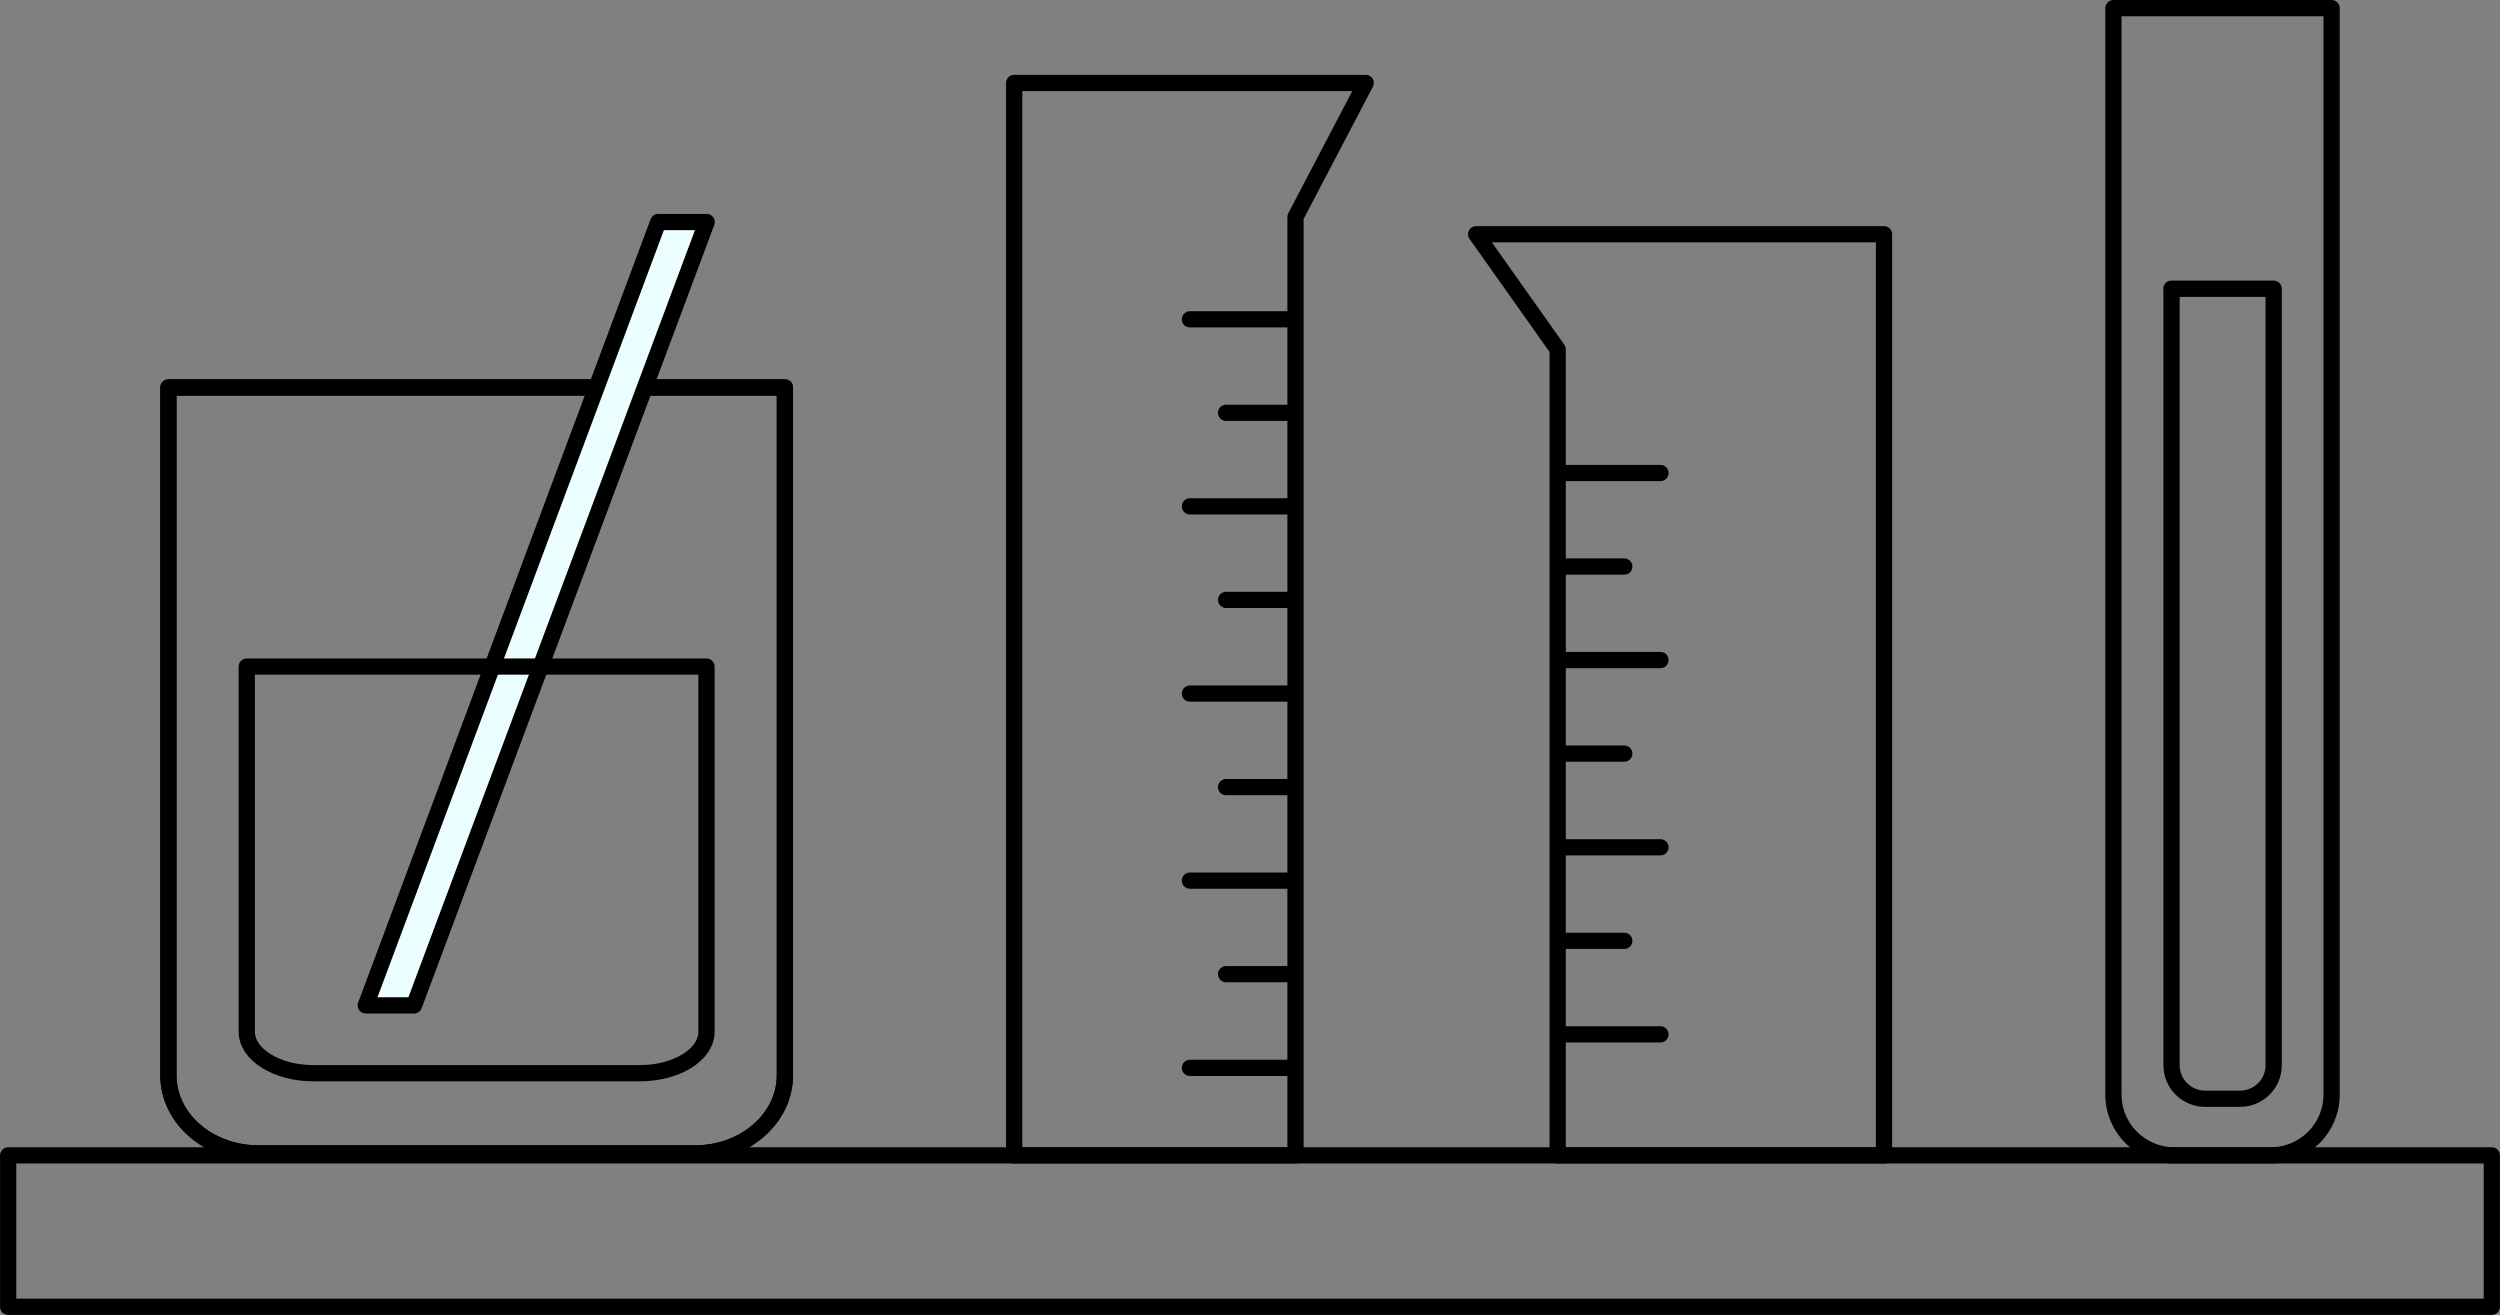
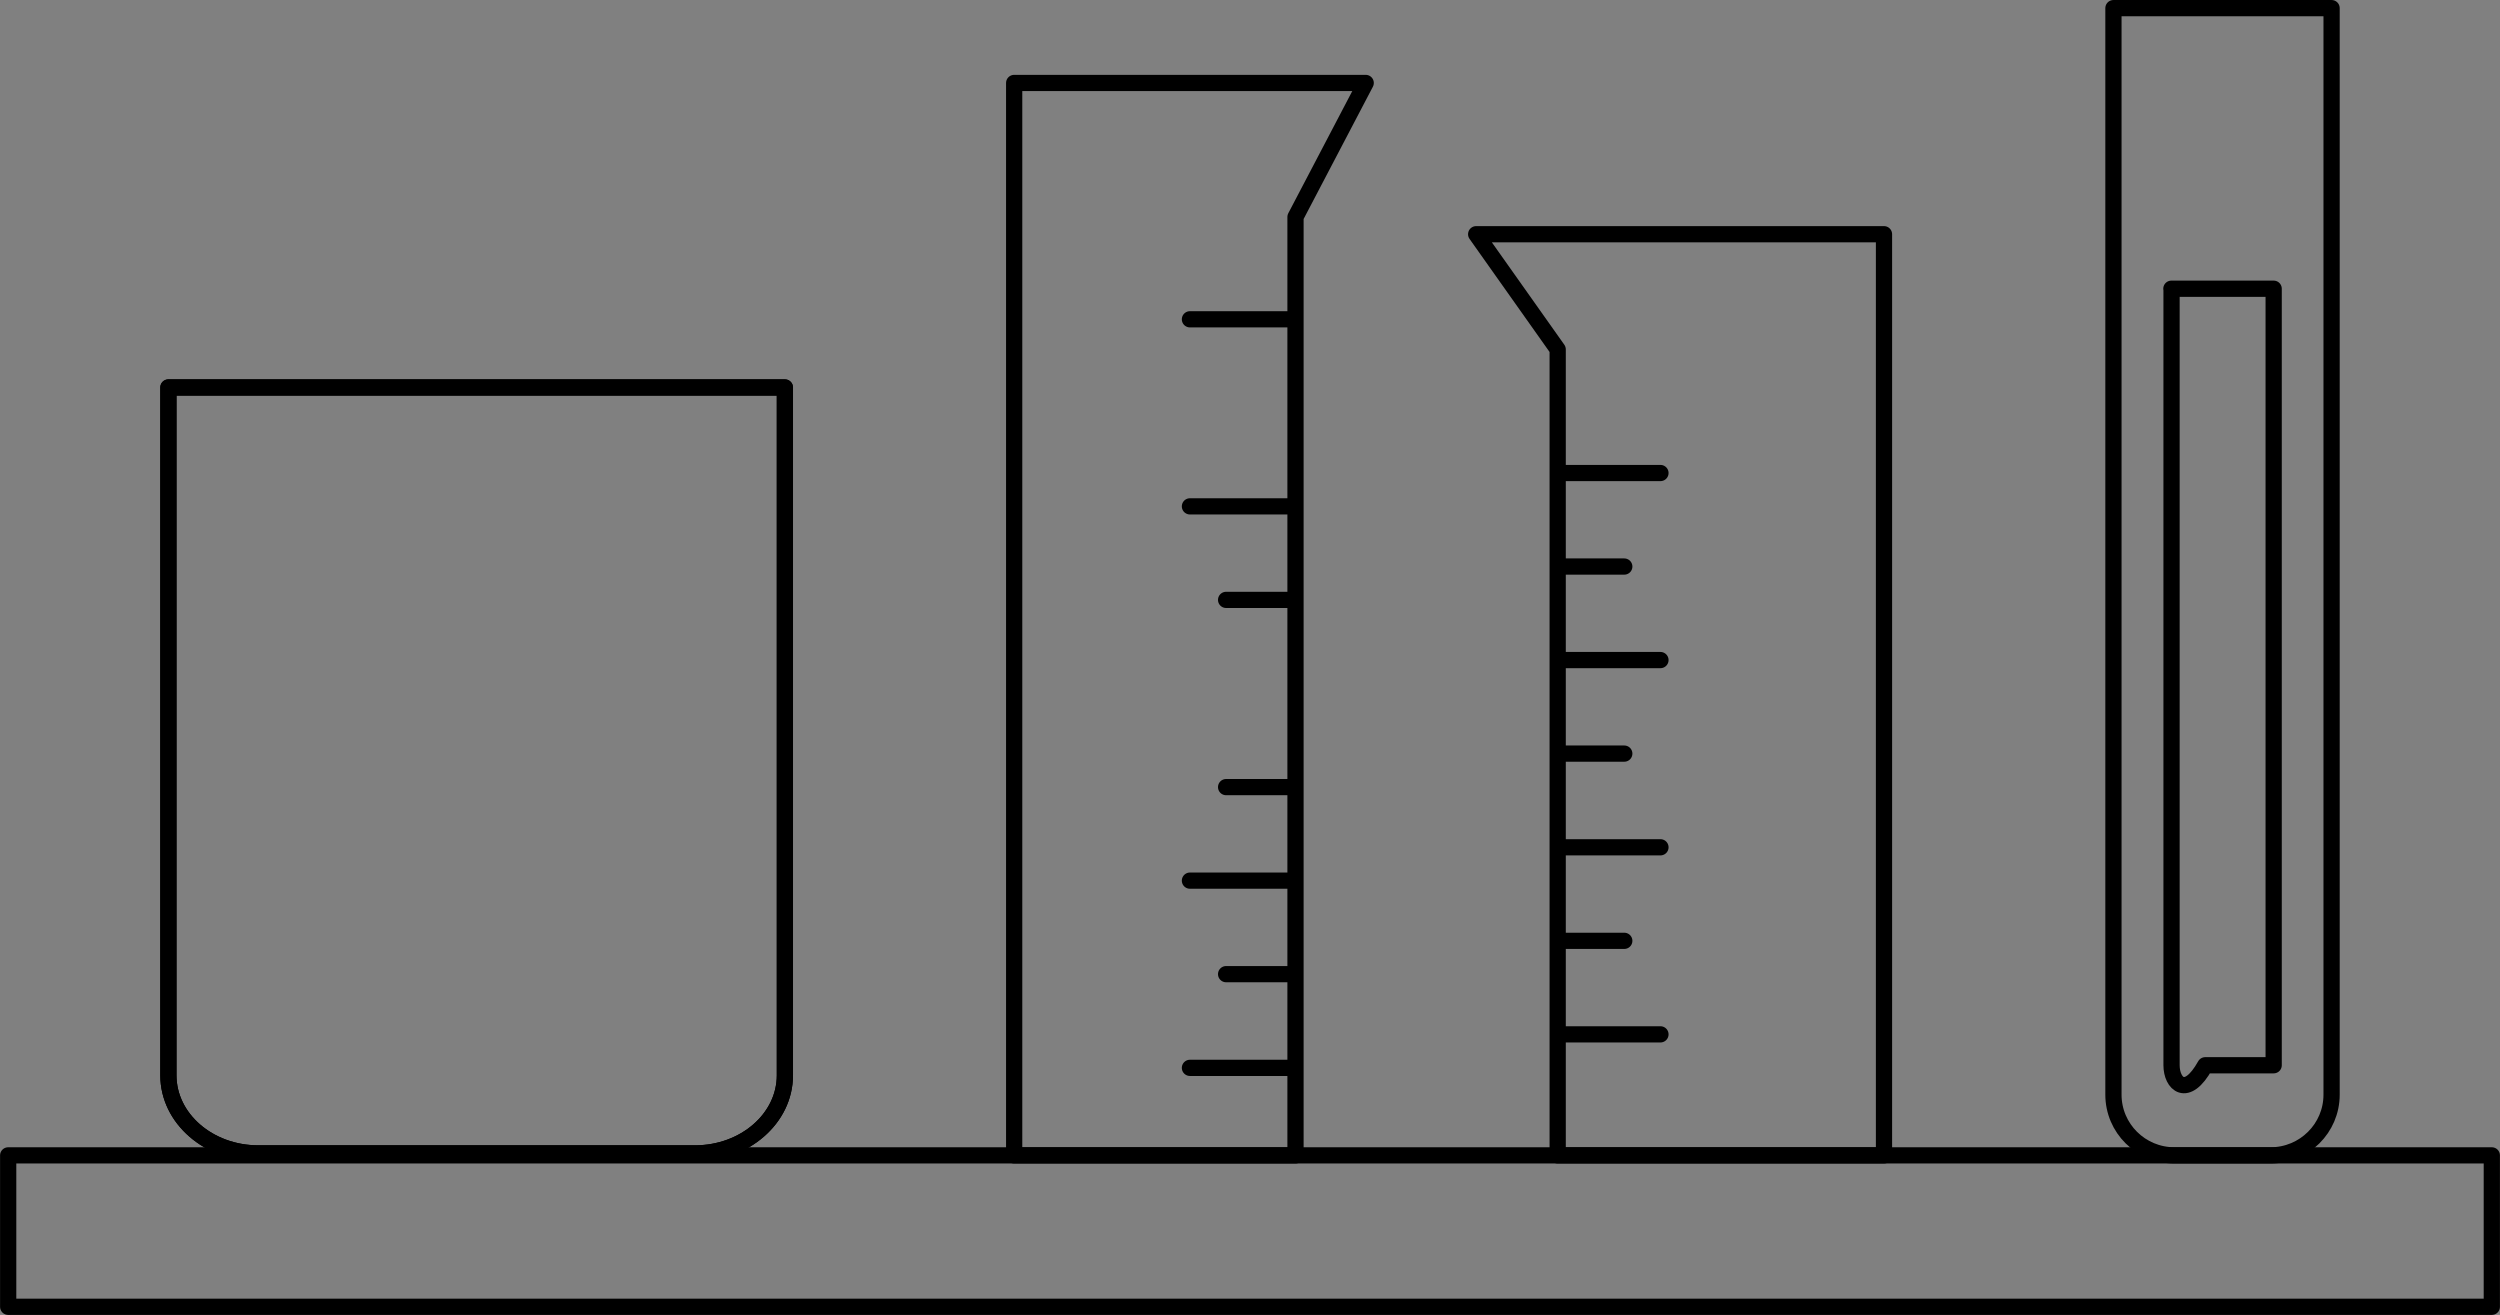
<svg xmlns="http://www.w3.org/2000/svg" width="154" height="81" viewBox="0 0 154 81" fill="none">
  <rect x="0" y="0" width="154" height="81" fill="#808080" stroke="none" />
  <g clip-path="url(#clip0_435_31177)">
    <path d="M153.496 71.171H0.504V80.499H153.496V71.171Z" stroke="black" stroke-linecap="round" stroke-linejoin="round" />
    <path d="M79.803 5.11H84.127L79.803 13.366V71.171H62.473V13.366V5.11H79.803Z" stroke="black" stroke-linecap="round" stroke-linejoin="round" />
    <path d="M79.49 19.669H73.3" stroke="black" stroke-linecap="round" stroke-linejoin="round" />
-     <path d="M79.49 25.43H75.528" stroke="black" stroke-linecap="round" stroke-linejoin="round" />
    <path d="M79.49 31.192H73.3" stroke="black" stroke-linecap="round" stroke-linejoin="round" />
    <path d="M79.49 36.953H75.528" stroke="black" stroke-linecap="round" stroke-linejoin="round" />
-     <path d="M79.49 42.724H73.3" stroke="black" stroke-linecap="round" stroke-linejoin="round" />
    <path d="M79.49 48.486H75.528" stroke="black" stroke-linecap="round" stroke-linejoin="round" />
    <path d="M79.49 54.247H73.3" stroke="black" stroke-linecap="round" stroke-linejoin="round" />
    <path d="M79.49 60.008H75.528" stroke="black" stroke-linecap="round" stroke-linejoin="round" />
    <path d="M79.49 65.78H73.3" stroke="black" stroke-linecap="round" stroke-linejoin="round" />
    <path d="M95.953 14.428H90.932L95.953 21.523V71.171H116.054V21.523V14.428H95.953Z" stroke="black" stroke-linecap="round" stroke-linejoin="round" />
    <path d="M96.094 29.138H102.284" stroke="black" stroke-linecap="round" stroke-linejoin="round" />
    <path d="M96.094 34.899H100.056" stroke="black" stroke-linecap="round" stroke-linejoin="round" />
    <path d="M96.094 40.66H102.284" stroke="black" stroke-linecap="round" stroke-linejoin="round" />
    <path d="M96.094 46.422H100.056" stroke="black" stroke-linecap="round" stroke-linejoin="round" />
    <path d="M96.094 52.193H102.284" stroke="black" stroke-linecap="round" stroke-linejoin="round" />
    <path d="M96.094 57.955H100.056" stroke="black" stroke-linecap="round" stroke-linejoin="round" />
    <path d="M96.094 63.716H102.284" stroke="black" stroke-linecap="round" stroke-linejoin="round" />
    <path d="M130.188 0.501H143.626V67.433C143.626 69.497 141.943 71.171 139.866 71.171H133.949C131.872 71.171 130.188 69.497 130.188 67.433V0.501V0.501Z" stroke="black" stroke-linecap="round" stroke-linejoin="round" />
-     <path d="M133.757 17.785H140.058V65.62C140.058 66.762 139.13 67.684 137.981 67.684H135.844C134.695 67.684 133.767 66.762 133.767 65.62V17.785H133.757Z" stroke="black" stroke-linecap="round" stroke-linejoin="round" />
+     <path d="M133.757 17.785H140.058V65.62H135.844C134.695 67.684 133.767 66.762 133.767 65.62V17.785H133.757Z" stroke="black" stroke-linecap="round" stroke-linejoin="round" />
    <path d="M10.373 23.867H15.797H48.349V66.241C48.349 68.896 45.869 71.05 42.815 71.05H15.908C12.854 71.05 10.373 68.896 10.373 66.241V28.587V23.867Z" stroke="black" stroke-linecap="round" stroke-linejoin="round" />
    <path d="M10.373 23.867H15.797H48.349V66.241C48.349 68.896 45.869 71.05 42.815 71.05H15.908C12.854 71.05 10.373 68.896 10.373 66.241V28.587V23.867Z" stroke="black" stroke-linecap="round" stroke-linejoin="round" />
-     <path d="M25.505 61.932H22.532L40.547 13.677H43.531L25.505 61.932Z" fill="#EBFEFF" stroke="black" stroke-linecap="round" stroke-linejoin="round" />
-     <path d="M15.202 41.061H19.245H43.52V63.556C43.52 64.968 41.676 66.111 39.397 66.111H19.326C17.047 66.111 15.202 64.968 15.202 63.556V43.566V41.061V41.061Z" stroke="black" stroke-linecap="round" stroke-linejoin="round" />
  </g>
  <defs>
    <clipPath id="clip0_435_31177">
      <rect width="154" height="81" fill="white" />
    </clipPath>
  </defs>
</svg>